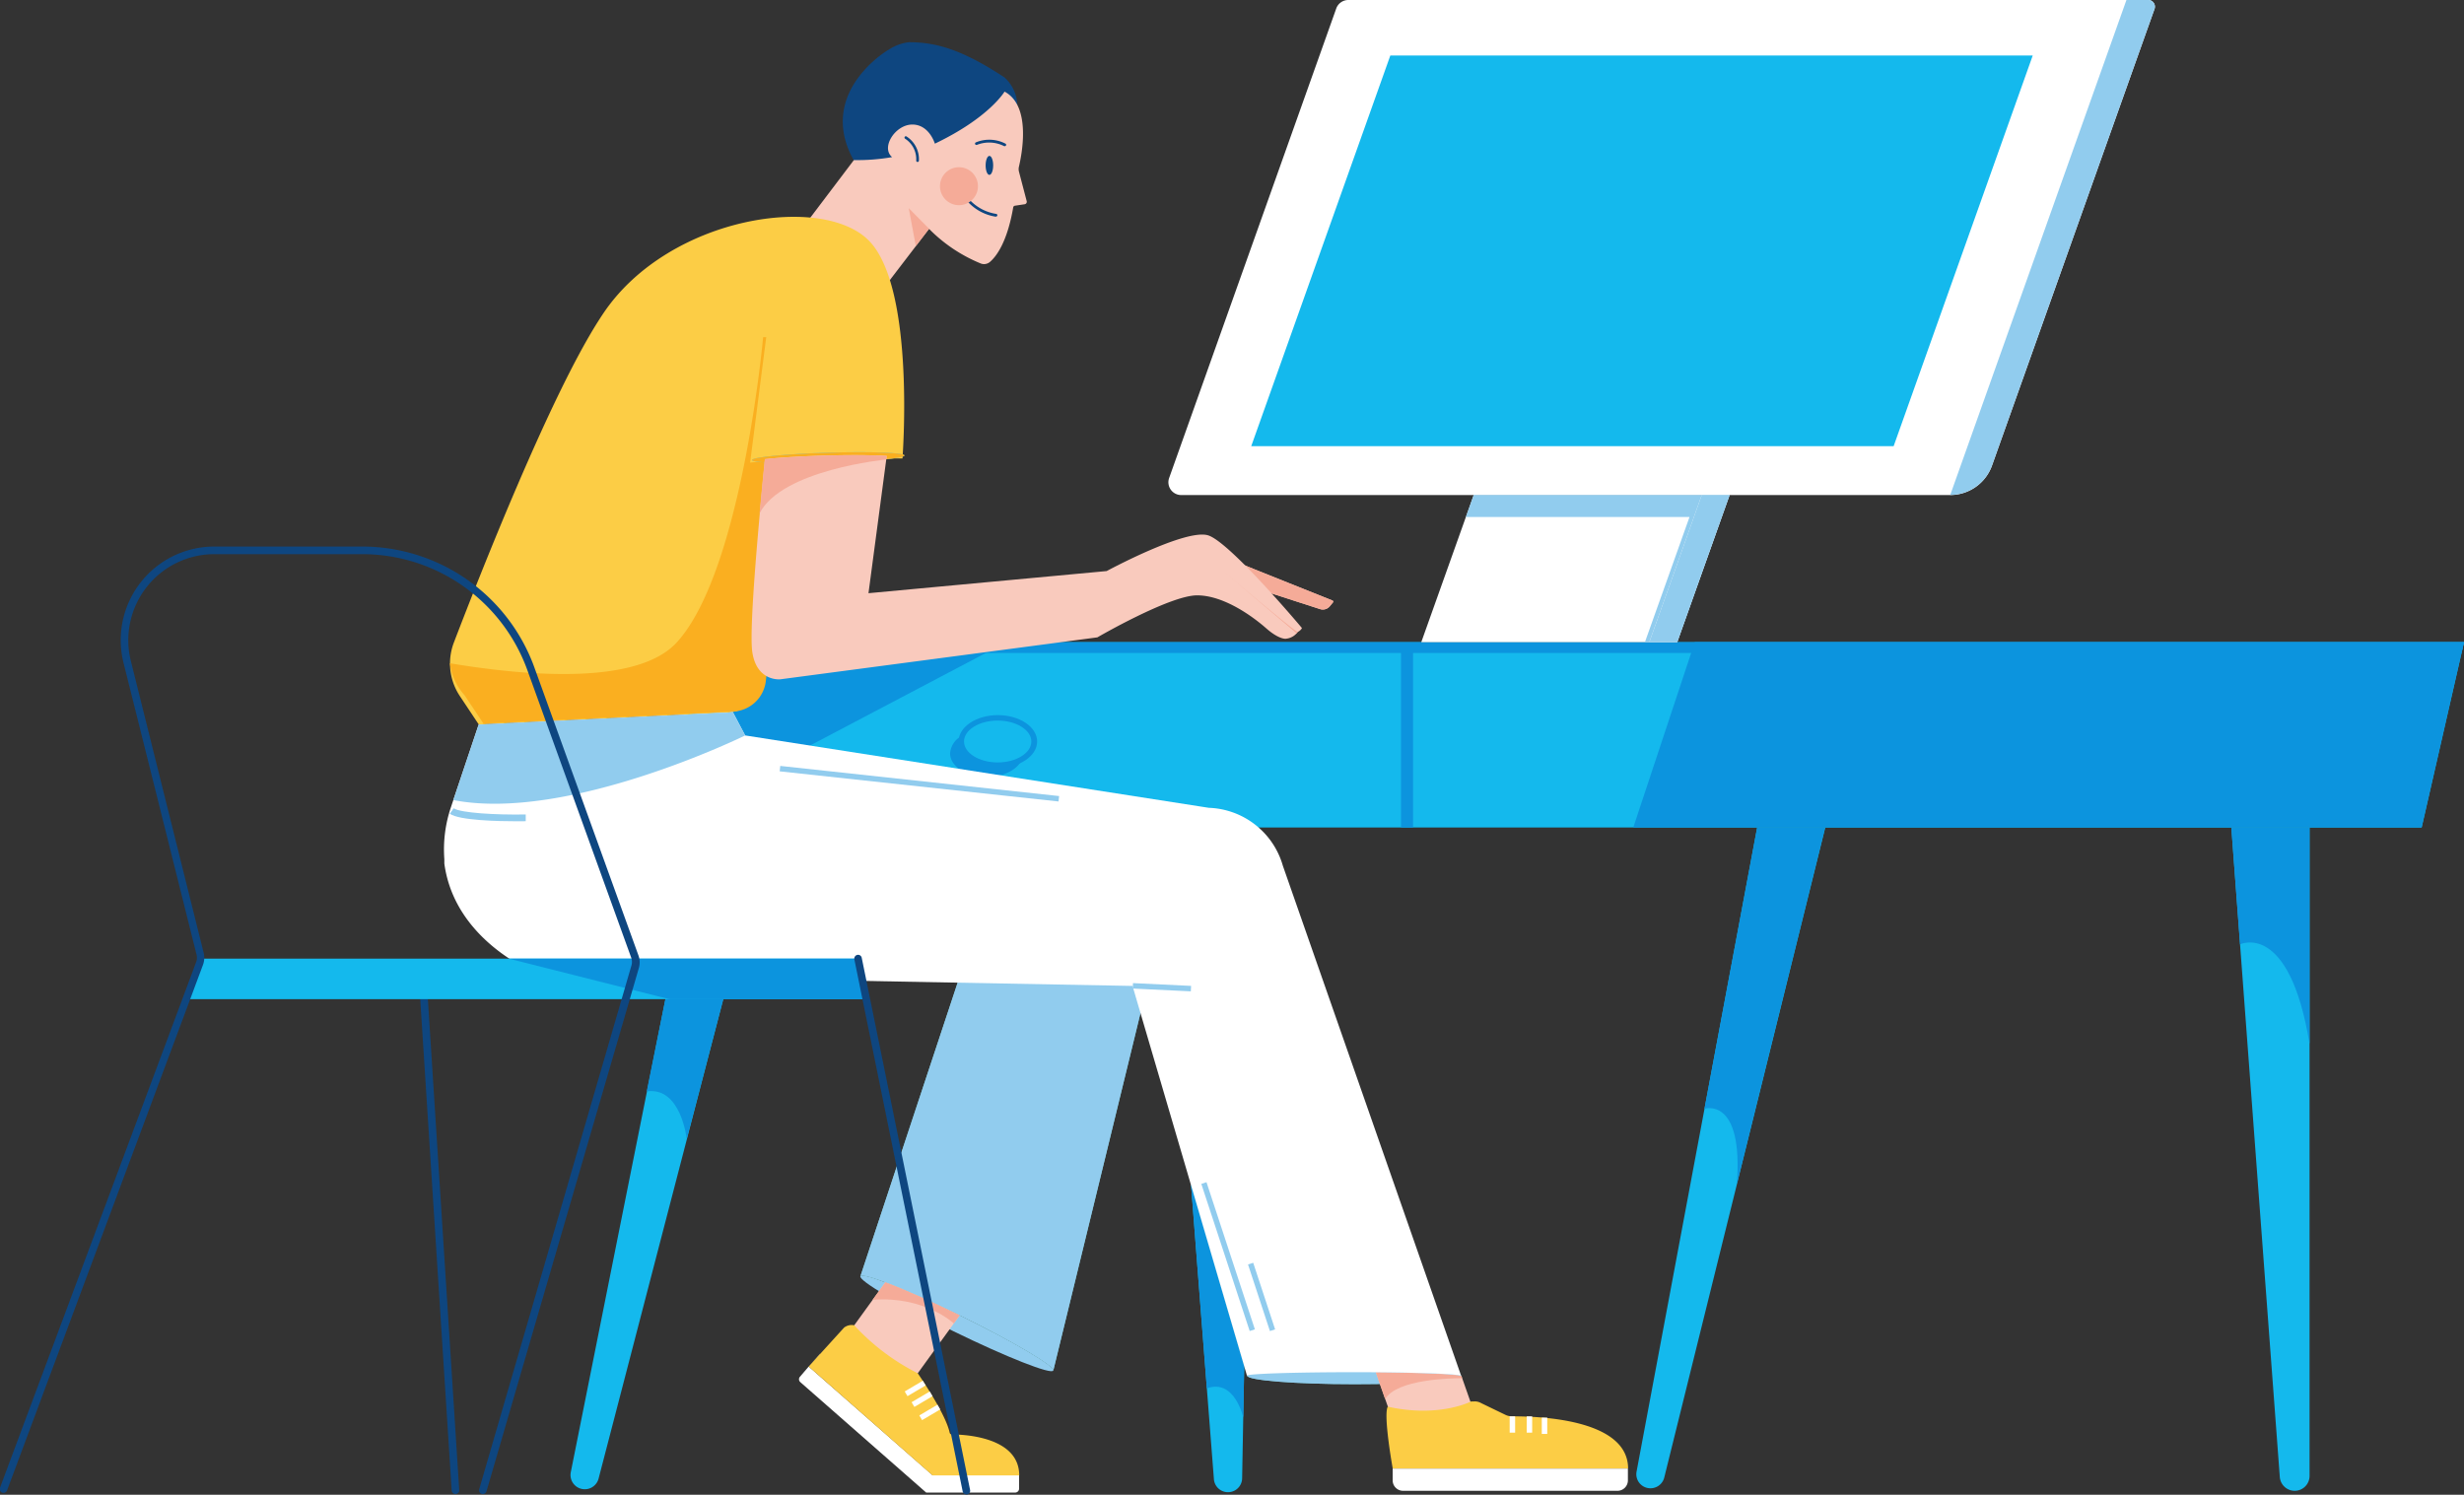
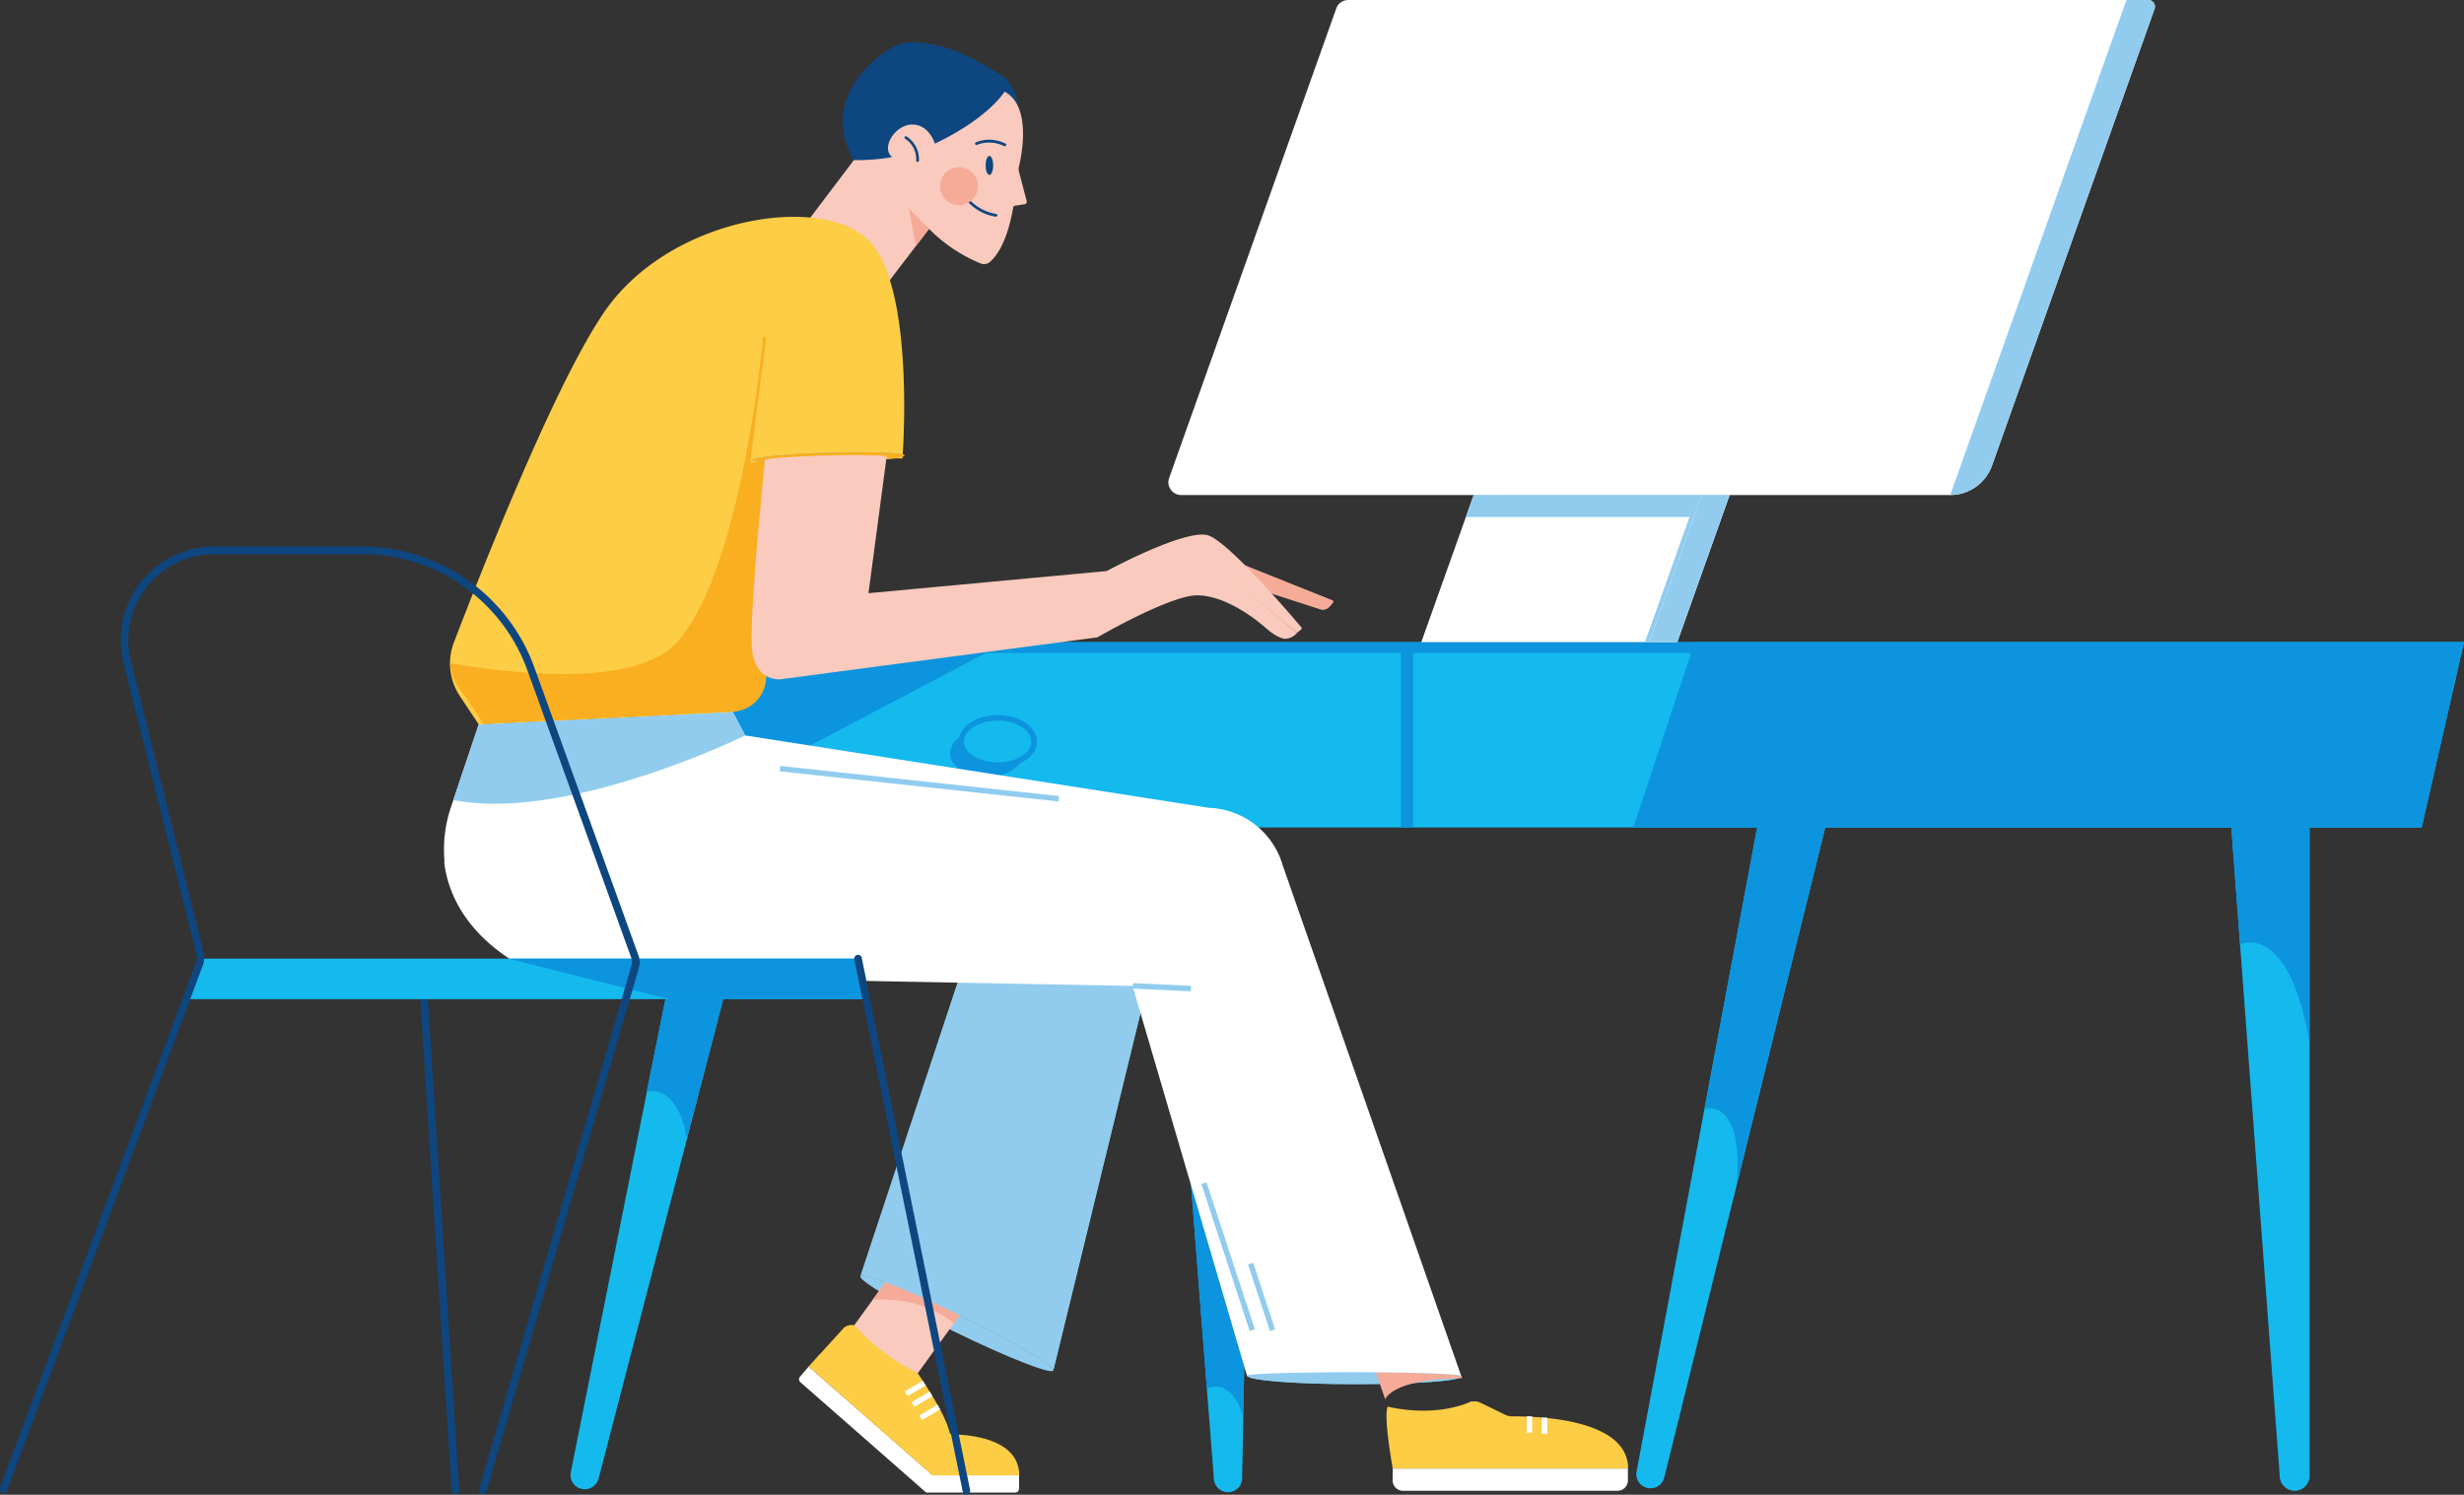
<svg xmlns="http://www.w3.org/2000/svg" viewBox="0 0 365.99 222.04">
  <rect x="0" y="0" width="365.99" height="222.04" fill="#333333" stroke="none" />
  <defs>
    <style>
      .cls-1 {
        isolation: isolate;
      }

      .cls-2 {
        fill: #0e4680;
      }

      .cls-3 {
        fill: #14b9ed;
      }

      .cls-4 {
        fill: #0c94de;
      }

      .cls-5 {
        fill: #fff;
      }

      .cls-6 {
        fill: #62b6e7;
        mix-blend-mode: multiply;
        opacity: 0.7;
      }

      .cls-7 {
        fill: #91ccee;
      }

      .cls-8 {
        fill: #f9cabd;
      }

      .cls-9 {
        fill: #f5ab98;
      }

      .cls-10 {
        fill: #fccd45;
      }

      .cls-11 {
        fill: #faaf20;
      }

      .cls-12 {
        fill: #74c5c9;
      }

      .cls-13 {
        fill: #679fd5;
      }
    </style>
  </defs>
  <g class="cls-1">
    <g id="Calque_2" data-name="Calque 2">
      <g>
        <path class="cls-2" d="M151.11,15.58c-.09,2.3-6.51,7.3-6.51,7.3l-16.15,6.21a12.69,12.69,0,0,0-1.67-5.33C121.5,14.21,130.91,8,132,7.38A7,7,0,0,1,135,6.27c4,0,7.91,1.07,14.24,5.26A5.87,5.87,0,0,1,151.11,15.58Z" />
        <g>
          <polygon class="cls-3" points="251.73 95.39 365.99 95.39 359.7 122.92 242.6 122.92 101.66 122.92 101.66 95.39 251.73 95.39" />
          <polygon class="cls-4" points="101.66 95.39 251.73 95.39 365.99 95.39 359.7 122.92 365.63 97 251.73 97 209.89 97 209.89 122.92 208.1 122.92 208.1 97 101.66 97 101.66 95.39" />
          <path class="cls-4" d="M143,109.25a2.34,2.34,0,0,0-.19.9c0,1.94,2.43,3.51,5.44,3.51a7.25,7.25,0,0,0,3.55-.86c-.62,1.51-2.73,2.62-5.25,2.62-3,0-5.43-1.57-5.43-3.51A3.2,3.2,0,0,1,143,109.25Z" />
          <path class="cls-4" d="M142.38,110.15c0-2.16,2.62-3.92,5.84-3.92s5.83,1.76,5.83,3.92-2.62,3.92-5.83,3.92S142.38,112.31,142.38,110.15Zm.81,0c0,1.71,2.25,3.11,5,3.11s5-1.4,5-3.11-2.25-3.11-5-3.11S143.19,108.43,143.19,110.15Z" />
          <path class="cls-3" d="M343.05,122.92v96.33a2.21,2.21,0,0,1-2.21,2.21h0a2.22,2.22,0,0,1-2.21-2.05l-7.2-96.49Z" />
          <path class="cls-3" d="M271.12,122.92,247.2,219.49a2.11,2.11,0,0,1-2.48,1.55h0a2.09,2.09,0,0,1-1.63-2.45L261,122.92Z" />
          <path class="cls-5" d="M319,0H200.27a1.9,1.9,0,0,0-1.79,1.26L173.66,71a1.9,1.9,0,0,0,1.79,2.54H289.68a6.59,6.59,0,0,0,6.2-4.37L320,1.39A1,1,0,0,0,319,0Z" />
          <polygon class="cls-6" points="244.98 95.39 252.77 73.53 256.91 73.53 249.13 95.39 244.98 95.39" />
          <polygon class="cls-5" points="218.9 73.53 252.77 73.53 256.91 73.53 249.13 95.39 244.98 95.39 211.11 95.39 218.9 73.53" />
-           <polygon class="cls-3" points="301.93 8.25 281.27 66.28 185.85 66.28 206.51 8.25 301.93 8.25" />
          <polygon class="cls-4" points="242.6 122.92 359.7 122.92 365.99 95.39 251.73 95.39 242.6 122.92" />
          <polygon class="cls-7" points="250.95 76.8 217.73 76.8 218.9 73.53 252.77 73.53 244.98 95.39 244.33 95.39 250.95 76.8" />
          <path class="cls-4" d="M101.66,95.39h41.87l4.44.8-38.68,20.36-7.63-3.84Z" />
          <polygon class="cls-7" points="244.98 95.39 252.77 73.53 256.91 73.53 249.13 95.39 244.98 95.39" />
          <path class="cls-3" d="M184.81,202.9c-.13,6.71-.25,13.46-.31,16.74a2.1,2.1,0,0,1-4.19.12l-3.41-43.87Z" />
          <path class="cls-3" d="M99.49,145.17l8.75.16L88.92,219.61a2.11,2.11,0,0,1-4.12-1Z" />
          <path class="cls-4" d="M99.49,145.17l8.75.16L102,169.18s-.85-7.8-5.94-7.05h0Z" />
          <path class="cls-4" d="M179.26,206.24l-2.36-30.35,7.91,27c-.05,2.63-.1,5.26-.14,7.69h0S183.39,204.74,179.26,206.24Z" />
          <path class="cls-4" d="M261,122.92h10.1l-13.12,53h0c1-13.11-4.81-11.21-4.81-11.21h0Z" />
          <path class="cls-4" d="M343.05,122.92v32.16c-3-18.36-10.32-14.8-10.32-14.8l-1.3-17.36Z" />
          <path class="cls-7" d="M320,1.39,295.88,69.15a6.59,6.59,0,0,1-6.2,4.37h0L315.85,0H319A1,1,0,0,1,320,1.39Z" />
        </g>
        <path class="cls-8" d="M132.43,41.27,138,34a23,23,0,0,0,7.7,5.15,1.35,1.35,0,0,0,1.35-.25c.93-.8,2.55-2.89,3.45-8.1a.3.3,0,0,1,.24-.24l1.46-.22a.37.37,0,0,0,.3-.46l-1.15-4.39a1.54,1.54,0,0,1,0-.74c.4-1.7,1.9-9-2.14-11.14,0,0-2.27,3.87-10.35,7.73,0,0-.83-2.84-3.35-2.84s-4.72,3.41-3,4.84a30.08,30.08,0,0,1-5.68.44l-9.32,12.32,13.68,6.86Z" />
        <polygon class="cls-9" points="134.98 30.92 138 33.98 136.03 36.55 134.98 30.92" />
        <path class="cls-2" d="M147.94,32.17a.2.2,0,0,0,0-.4,6.85,6.85,0,0,1-3.92-2.09.2.2,0,0,0-.28,0,.19.19,0,0,0,0,.28,7.13,7.13,0,0,0,4.17,2.23Z" />
        <path class="cls-2" d="M149.25,21.71a.18.18,0,0,0,.17-.1.19.19,0,0,0-.07-.27,5.23,5.23,0,0,0-4.4-.19.2.2,0,0,0-.11.26.22.22,0,0,0,.27.11,4.92,4.92,0,0,1,4,.17A.16.16,0,0,0,149.25,21.71Z" />
        <ellipse class="cls-2" cx="146.95" cy="24.57" rx="1.41" ry="0.56" transform="translate(122.16 171.48) rotate(-89.91)" />
        <path class="cls-2" d="M136.29,24.06a.2.2,0,0,0,.2-.18,4,4,0,0,0-1.81-3.59.2.2,0,1,0-.22.33,3.61,3.61,0,0,1,1.63,3.22.2.2,0,0,0,.18.22Z" />
        <circle class="cls-9" cx="142.44" cy="27.66" r="2.82" />
        <path class="cls-10" d="M88.84,47.74h0c.29-.46.59-.92.89-1.36C99.56,32,122.64,28.61,129.3,36s4.75,32.1,4.75,32.1l-2.38,0,.06-.43c-2.07-.13-5.34-.16-9-.06s-7,.31-9.09.55C113,74.65,111.15,93.4,111.74,97a4.94,4.94,0,0,0,1.46,3l0,0-.15,1.31a5.12,5.12,0,0,1-4.84,4.52l-37.1,1.79-2.8-4.21a8.73,8.73,0,0,1-.88-8C71.32,85.25,81.61,59.12,88.84,47.74Z" />
        <path class="cls-11" d="M66.83,98.53c12,2,28,3.19,33.73-3.14,9.68-10.66,12.79-45.3,12.79-45.3h.46l-2.39,18.63,2.17-.22v0c0,.15,0,.29,0,.45v.06c0,.26,0,.53-.08.82l0,.29,0,.39,0,.33,0,.39,0,.44c0,.22,0,.46-.07.69l0,.34c0,.16,0,.32,0,.48l0,.35c0,.17,0,.34,0,.51l0,.25-.09,1,0,.34c0,.18,0,.37,0,.56l0,.33c0,.2,0,.4,0,.6v.14l-.12,1.31,0,.26-.06.66,0,.25c-.07.75-.13,1.51-.19,2.27v.13l-.06.75v.13c-.06.8-.13,1.59-.18,2.36v.07c0,.25,0,.5,0,.74v.13c-.05.76-.1,1.52-.15,2.25v0c0,.23,0,.47,0,.69v.12c0,.69-.07,1.35-.1,2v.1c0,.2,0,.39,0,.58v.06h0c0,.58,0,1.12-.05,1.63V94c0,.14,0,.28,0,.42v0h0v.08c0,.17,0,.35,0,.51v.16c0,.15,0,.29,0,.42h0v.19c0,.1,0,.21,0,.31h0c0,.08,0,.14,0,.22v0c0,.06,0,.13,0,.19h0a3.48,3.48,0,0,0,0,.36,6.41,6.41,0,0,0,.15.69,2.33,2.33,0,0,0,.07.25h0a3.93,3.93,0,0,0,.2.55h0l.1.24a4.69,4.69,0,0,0,.32.55h0l.1.15h0a1.13,1.13,0,0,1,.1.13h0l.21.24c.07.07.14.15.21.21l0,0-.15,1.31a5.12,5.12,0,0,1-4.84,4.52l-37.1,1.79-2.8-4.21A8.72,8.72,0,0,1,66.83,98.53Z" />
        <ellipse class="cls-12" cx="122.73" cy="68.42" rx="11.32" ry="0.75" transform="matrix(1, -0.03, 0.03, 1, -1.76, 3.26)" />
        <ellipse class="cls-11" cx="122.73" cy="68.42" rx="11.32" ry="0.75" transform="matrix(1, -0.03, 0.03, 1, -1.76, 3.26)" />
        <path class="cls-2" d="M67.69,221.94h0a.56.56,0,0,0,.52-.6l-4.79-75a.58.58,0,0,0-.6-.53.57.57,0,0,0-.53.6l4.8,75A.56.56,0,0,0,67.69,221.94Z" />
        <path class="cls-12" d="M185.24,204.35c0,.7,7.14,1.27,15.95,1.27s15.89-.47,15.89-1.17-7.09-1.37-15.89-1.37S185.24,203.65,185.24,204.35Z" />
        <path class="cls-7" d="M185.24,204.35c0,.7,7.14,1.27,15.95,1.27s15.89-.47,15.89-1.17-7.09-1.37-15.89-1.37S185.24,203.65,185.24,204.35Z" />
-         <path class="cls-8" d="M217.08,204.43l1.45,4.13-11.16,3.91-3-8.59C211.25,203.93,216.53,204.16,217.08,204.43Z" />
        <path class="cls-9" d="M217.08,204.43l.11.3c-1.74,0-9.74.16-11.45,3.11l-1.39-4C211.25,203.93,216.53,204.16,217.08,204.43Z" />
        <path class="cls-10" d="M218.53,208.18H219a1.89,1.89,0,0,1,1,.25l3.58,1.73a2.31,2.31,0,0,0,1.09.24c3,0,17.16.15,17.16,7.76H206.87s-1.43-7.92-.74-9.2C213.76,210.66,218.49,208.19,218.53,208.18Z" />
        <path class="cls-5" d="M208.42,218.16h31.84a1.55,1.55,0,0,1,1.55,1.55v1.75a0,0,0,0,1,0,0H206.87a0,0,0,0,1,0,0v-1.75A1.55,1.55,0,0,1,208.42,218.16Z" transform="translate(448.67 439.62) rotate(-180)" />
        <ellipse class="cls-7" cx="142.12" cy="196.6" rx="1.27" ry="15.95" transform="translate(-96.93 237.85) rotate(-63.93)" />
        <path class="cls-12" d="M142.68,195.45c-7.91-3.87-14.57-6.49-14.88-5.86l19.13-57.78,27.22-.78-17.7,72.57C156.76,203,150.59,199.33,142.68,195.45Z" />
        <path class="cls-7" d="M142.68,195.45c-7.91-3.87-14.57-6.49-14.88-5.86l19.13-57.78,27.22-.78-17.7,72.57C156.76,203,150.59,199.33,142.68,195.45Z" />
        <path class="cls-8" d="M131.5,190.49c2.72,1,6.69,2.77,11.05,4.9l-8.18,11.3-9.58-6.93Z" />
        <path class="cls-9" d="M129.61,193.09l1.89-2.6c2.72,1,6.69,2.77,11.05,4.9l-.87,1.21S137.31,192.47,129.61,193.09Z" />
        <path class="cls-13" d="M217.07,204.4v0H217Z" />
        <path class="cls-5" d="M67,119.85l4.1-12.21,35.2-1.7h0l1.87-.09a4.91,4.91,0,0,0,.67-.08l1.84,3.48L179.55,120a11.87,11.87,0,0,1,11,8.61l26.48,75.76v0c-.46-.28-7.36-.53-15.86-.53-8.81,0-15.95.23-15.95.52l-17-57.9-88-1.64S67.61,140.18,66,128.28l0-.18c0-.16,0-.32,0-.47A19.6,19.6,0,0,1,67,119.85Z" />
        <path class="cls-7" d="M67.33,118.85l3.76-11.21,35.23-1.7,1.86-.09a4.91,4.91,0,0,0,.67-.08l1.84,3.48S84.39,122.17,67.33,118.85Z" />
-         <path class="cls-7" d="M76.74,122c-2.7,0-8.55-.12-9.93-1.12l.58-.81c1,.69,6.2,1,10.7.92l0,1Z" />
        <path class="cls-8" d="M179.68,81.9l18.24,7.31a.18.18,0,0,1,.07.28l-.47.57a1.34,1.34,0,0,1-1.45.42l-11.92-3.85" />
        <path class="cls-9" d="M179.68,81.9l18.24,7.31a.18.18,0,0,1,.07.28l-.47.57a1.34,1.34,0,0,1-1.45.42l-11.92-3.85" />
        <g>
          <polygon class="cls-5" points="120.12 203.02 121.79 201.12 121.82 201.14 120.12 203.02" />
          <path class="cls-5" d="M120.12,203l18.4,16.15h12.85v2a.58.58,0,0,1-.57.57H137.57l-18.69-16.4a.56.56,0,0,1-.06-.8Z" />
        </g>
        <polygon class="cls-3" points="127.4 142.4 29.91 142.4 27.62 148.43 128.63 148.43 127.4 142.4" />
        <polygon class="cls-4" points="75.54 142.4 127.4 142.4 128.63 148.43 99.45 148.43 75.54 142.4" />
        <path class="cls-2" d="M71.72,221.94a.56.56,0,0,0,.54-.4l22.63-77.73a3,3,0,0,0-.06-1.89L79.36,99.11A27.2,27.2,0,0,0,53.84,81.19h-22a13.9,13.9,0,0,0-13.51,17.2l10.86,43.4a1.85,1.85,0,0,1-.06,1.14L0,221a.57.57,0,0,0,.33.73.57.57,0,0,0,.72-.33l29.1-78.07a3.07,3.07,0,0,0,.1-1.8L19.42,98.12a12.78,12.78,0,0,1,12.42-15.8h22A26.1,26.1,0,0,1,78.31,99.49L93.77,142.3a1.87,1.87,0,0,1,0,1.19L71.18,221.22a.57.57,0,0,0,.38.7Z" />
        <rect class="cls-7" x="172.19" y="142.33" width="0.81" height="8.64" transform="translate(17.85 312.04) rotate(-87.26)" />
        <g>
          <path class="cls-8" d="M113.62,68.22c2-.24,5.36-.45,9.09-.55s7-.07,9,.06L129,88.12l35.38-3.29s11.82-6.39,15.11-5.29,13.89,13.75,13.89,13.75-.07.3-.63.6a2.44,2.44,0,0,1-1.83,1s-1,.07-2.84-1.55-6.2-4.9-10.27-4.9S163,94.68,163,94.68l-47.09,6.23s-3.44.39-4.15-3.94C111.15,93.4,113,74.65,113.62,68.22Z" />
          <path class="cls-9" d="M192.73,93.89h0C191.43,93.1,181,84.26,181,84.26l0,0,11.6,9.82A1.58,1.58,0,0,0,192.73,93.89Z" />
        </g>
-         <path class="cls-9" d="M122.71,67.67c3.68-.1,7-.07,9,.06l-.07.53s-15.49,1.48-18.82,8c.3-3.28.59-6.2.78-8.07C115.67,68,119,67.77,122.71,67.67Z" />
        <path class="cls-10" d="M125.38,197.21a1.87,1.87,0,0,1,1.5-.34h0a33,33,0,0,0,9.44,7.13c.68,1,4.15,6.11,4.74,8.82a.34.34,0,0,0,.33.27c1.63,0,10,.28,10,6.08H138.52L120.12,203Z" />
        <path class="cls-2" d="M143.54,222h.11a.56.56,0,0,0,.44-.67L128,142.29a.55.55,0,0,0-.66-.44.57.57,0,0,0-.44.66L143,221.59A.57.57,0,0,0,143.54,222Z" />
-         <rect class="cls-5" x="224.24" y="210.4" width="0.81" height="2.42" />
        <rect class="cls-5" x="226.77" y="210.4" width="0.81" height="2.42" />
        <rect class="cls-5" x="229.01" y="210.59" width="0.81" height="2.42" />
        <rect class="cls-5" x="134.37" y="205.84" width="3.13" height="0.81" transform="translate(-86 97.81) rotate(-30.57)" />
        <rect class="cls-5" x="135.39" y="207.44" width="3.13" height="0.81" transform="translate(-86.67 98.55) rotate(-30.57)" />
        <rect class="cls-5" x="136.54" y="209.4" width="3.13" height="0.81" transform="translate(-87.51 99.41) rotate(-30.57)" />
        <rect class="cls-7" x="136.15" y="95.59" width="0.81" height="41.66" transform="translate(6.14 239.67) rotate(-83.83)" />
        <rect class="cls-7" x="182.02" y="175.14" width="0.81" height="23.01" transform="translate(-49.18 66.34) rotate(-18.2)" />
        <rect class="cls-7" x="186.99" y="187.43" width="0.81" height="10.41" transform="translate(-50.8 68.19) rotate(-18.2)" />
      </g>
    </g>
  </g>
</svg>